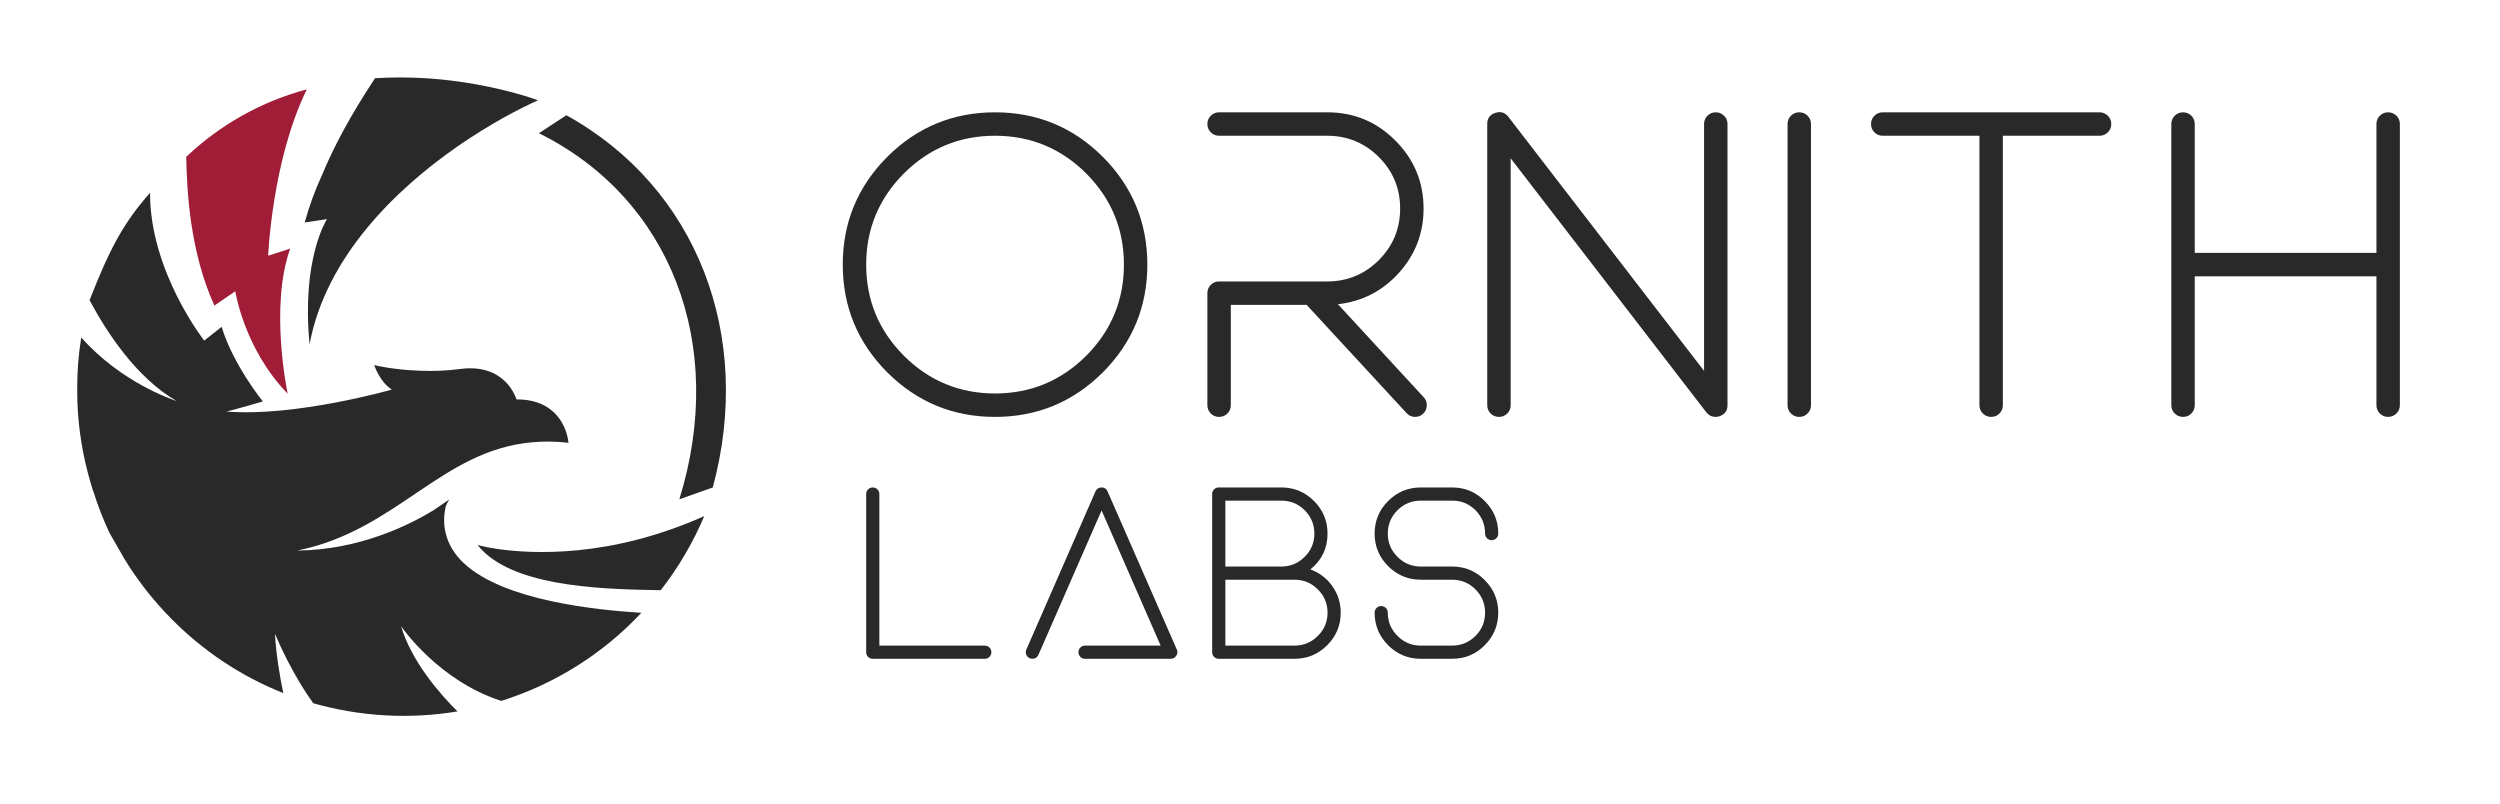
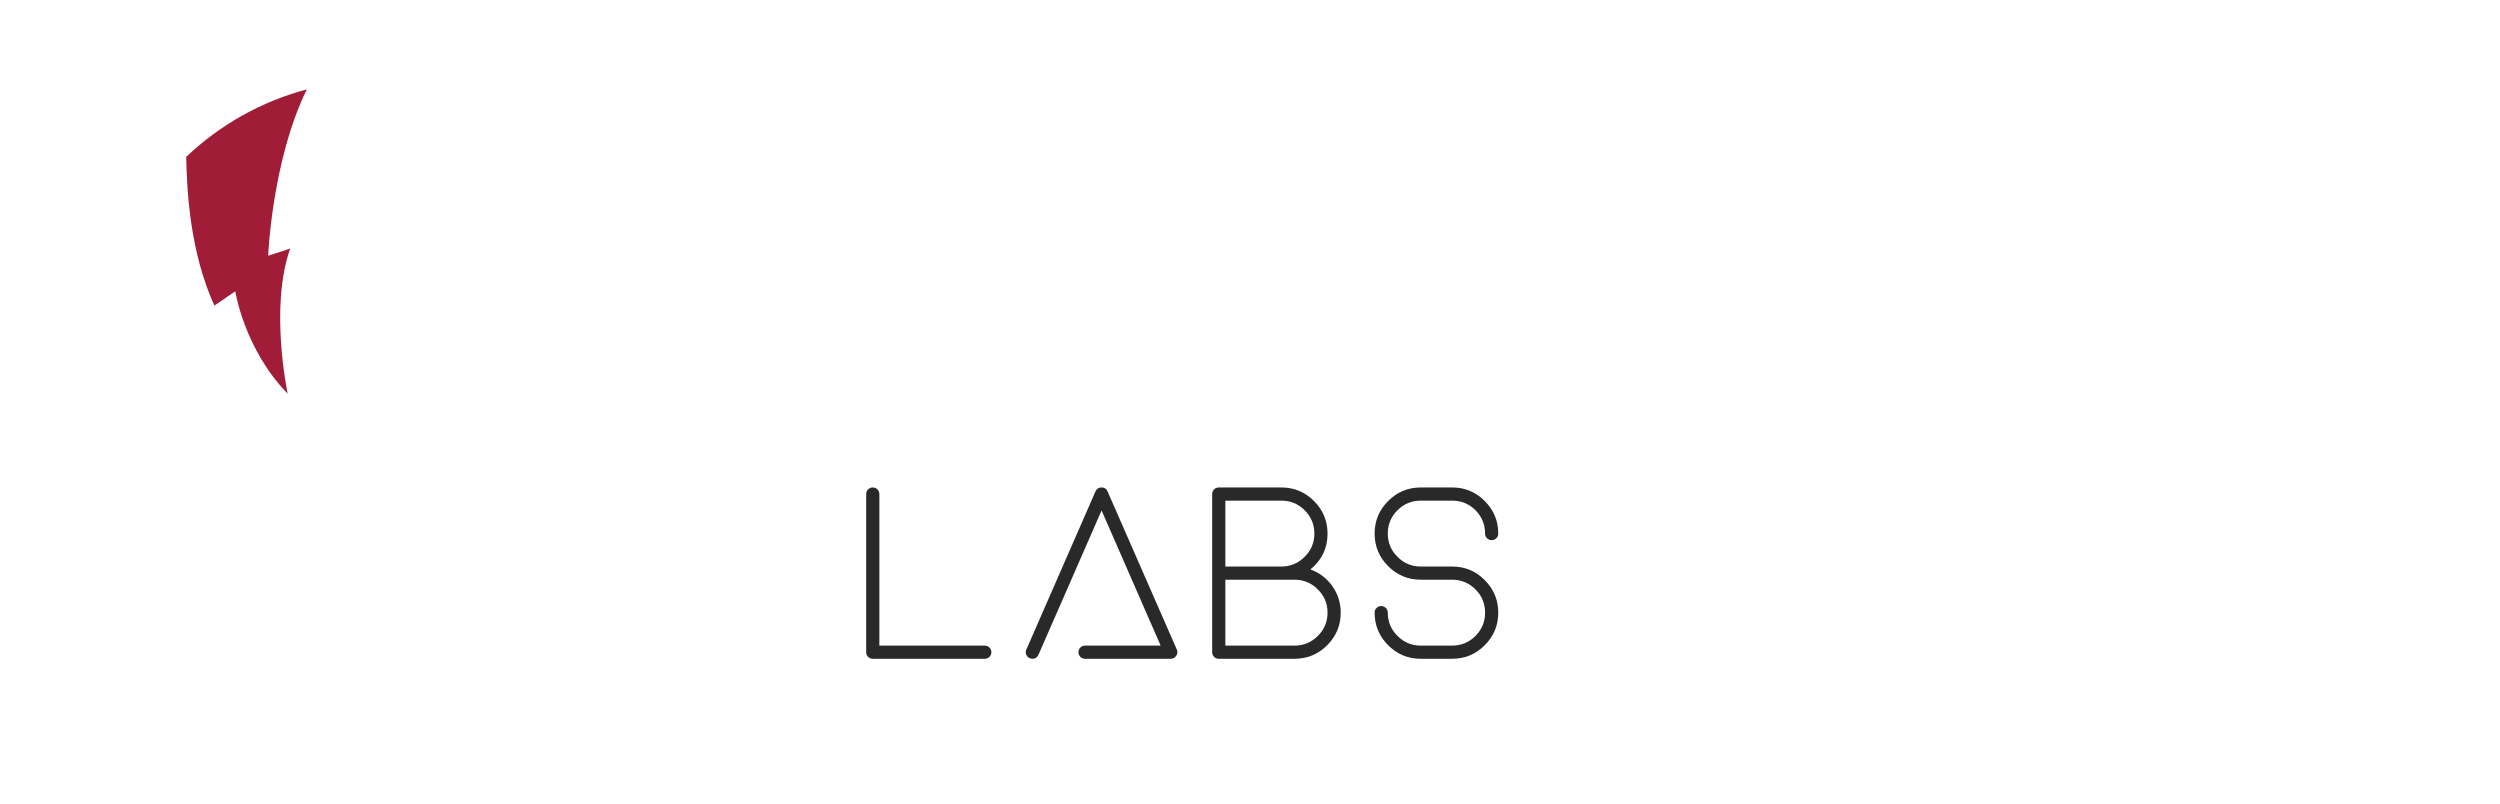
<svg xmlns="http://www.w3.org/2000/svg" width="230" height="74" viewBox="0 0 230 74" fill="none">
  <path d="M90.6 60.608C90.769 60.608 90.913 60.549 91.03 60.432C91.148 60.314 91.207 60.171 91.207 60.002C91.207 59.833 91.148 59.69 91.03 59.572C90.913 59.455 90.769 59.396 90.6 59.396H80.901V45.452C80.901 45.283 80.842 45.14 80.724 45.023C80.607 44.905 80.463 44.846 80.294 44.846C80.125 44.846 79.982 44.905 79.865 45.023C79.747 45.14 79.688 45.283 79.688 45.452V60.002C79.688 60.171 79.747 60.314 79.865 60.432C79.982 60.549 80.125 60.608 80.294 60.608H90.6ZM108.213 60.333C108.338 60.149 108.357 59.958 108.268 59.759L101.897 45.21C101.795 44.967 101.611 44.846 101.346 44.846C101.082 44.846 100.894 44.967 100.784 45.21L94.424 59.759C94.358 59.914 94.354 60.068 94.413 60.222C94.472 60.377 94.579 60.487 94.733 60.553C94.814 60.59 94.894 60.608 94.975 60.608C95.24 60.608 95.427 60.487 95.537 60.244L101.346 46.962L106.78 59.396H99.825C99.656 59.396 99.513 59.455 99.395 59.572C99.278 59.69 99.219 59.833 99.219 60.002C99.219 60.171 99.278 60.314 99.395 60.432C99.513 60.549 99.656 60.608 99.825 60.608H107.706C107.927 60.608 108.096 60.516 108.213 60.333ZM112.732 53.333H119.102C119.933 53.333 120.646 53.631 121.241 54.226C121.836 54.814 122.134 55.527 122.134 56.364C122.134 57.202 121.836 57.915 121.241 58.503C120.646 59.098 119.933 59.396 119.102 59.396H112.732V53.333ZM112.732 46.059H117.89C118.72 46.059 119.433 46.352 120.028 46.94C120.624 47.536 120.921 48.252 120.921 49.09C120.921 49.928 120.624 50.64 120.028 51.228C119.433 51.823 118.72 52.121 117.89 52.121H112.732V46.059ZM119.102 60.608C120.271 60.608 121.27 60.193 122.101 59.363C122.931 58.532 123.346 57.533 123.346 56.364C123.346 55.461 123.085 54.641 122.563 53.907C122.049 53.194 121.38 52.687 120.557 52.386C121.608 51.533 122.134 50.434 122.134 49.09C122.134 47.921 121.718 46.922 120.888 46.092C120.058 45.261 119.058 44.846 117.89 44.846H112.125C111.956 44.846 111.813 44.905 111.695 45.023C111.578 45.14 111.519 45.283 111.519 45.452V60.002C111.519 60.171 111.578 60.314 111.695 60.432C111.813 60.549 111.956 60.608 112.125 60.608H119.102ZM130.708 59.396C129.87 59.396 129.158 59.098 128.57 58.503C127.975 57.915 127.677 57.202 127.677 56.364C127.677 56.196 127.618 56.052 127.501 55.935C127.383 55.817 127.24 55.758 127.071 55.758C126.902 55.758 126.758 55.817 126.641 55.935C126.523 56.052 126.465 56.196 126.465 56.364C126.465 57.533 126.88 58.532 127.71 59.363C128.54 60.193 129.54 60.608 130.708 60.608H133.596C134.772 60.608 135.771 60.193 136.594 59.363C137.424 58.532 137.84 57.533 137.84 56.364C137.84 55.196 137.424 54.197 136.594 53.366C135.771 52.536 134.772 52.121 133.596 52.121H130.708C129.87 52.121 129.158 51.823 128.57 51.228C127.975 50.64 127.677 49.928 127.677 49.09C127.677 48.252 127.975 47.536 128.57 46.94C129.158 46.352 129.87 46.059 130.708 46.059H133.596C134.434 46.059 135.15 46.352 135.745 46.94C136.333 47.536 136.627 48.252 136.627 49.09C136.627 49.259 136.686 49.402 136.804 49.52C136.928 49.637 137.072 49.696 137.233 49.696C137.402 49.696 137.546 49.637 137.663 49.52C137.781 49.402 137.84 49.259 137.84 49.09C137.84 47.921 137.424 46.922 136.594 46.092C135.771 45.261 134.772 44.846 133.596 44.846H130.708C129.54 44.846 128.54 45.261 127.71 46.092C126.88 46.922 126.465 47.921 126.465 49.09C126.465 50.258 126.88 51.258 127.71 52.088C128.54 52.918 129.54 53.333 130.708 53.333H133.596C134.434 53.333 135.15 53.631 135.745 54.226C136.333 54.814 136.627 55.527 136.627 56.364C136.627 57.202 136.333 57.915 135.745 58.503C135.15 59.098 134.434 59.396 133.596 59.396H130.708Z" fill="#292929" />
-   <path d="M91.544 36.199C88.278 36.199 85.483 35.043 83.158 32.731C80.845 30.406 79.689 27.61 79.689 24.344C79.689 21.078 80.845 18.283 83.158 15.957C85.483 13.645 88.278 12.489 91.544 12.489C94.81 12.489 97.606 13.645 99.931 15.957C102.243 18.283 103.4 21.078 103.4 24.344C103.4 27.61 102.243 30.406 99.931 32.731C97.606 35.043 94.81 36.199 91.544 36.199ZM91.544 10.333C87.678 10.333 84.373 11.698 81.629 14.429C78.899 17.172 77.534 20.477 77.534 24.344C77.534 28.211 78.899 31.516 81.629 34.259C84.373 36.99 87.678 38.355 91.544 38.355C95.411 38.355 98.716 36.99 101.46 34.259C104.19 31.516 105.555 28.211 105.555 24.344C105.555 20.477 104.19 17.172 101.46 14.429C98.716 11.698 95.411 10.333 91.544 10.333ZM112.157 38.355C112.458 38.355 112.712 38.25 112.921 38.041C113.13 37.832 113.235 37.578 113.235 37.277V28.048H120.211L129.401 38.002C129.61 38.237 129.871 38.355 130.185 38.355C130.472 38.355 130.72 38.257 130.93 38.061C131.139 37.865 131.25 37.617 131.263 37.316C131.276 37.016 131.184 36.761 130.988 36.552L123.091 27.989C125.312 27.741 127.18 26.78 128.696 25.108C130.211 23.423 130.969 21.451 130.969 19.191C130.969 16.748 130.1 14.657 128.363 12.92C126.638 11.196 124.554 10.333 122.112 10.333H112.157C111.857 10.333 111.602 10.438 111.393 10.647C111.184 10.856 111.079 11.111 111.079 11.411C111.079 11.712 111.184 11.966 111.393 12.175C111.602 12.384 111.857 12.489 112.157 12.489H122.112C123.954 12.489 125.534 13.142 126.854 14.448C128.16 15.755 128.813 17.335 128.813 19.191C128.813 21.032 128.16 22.613 126.854 23.933C125.534 25.239 123.954 25.892 122.112 25.892H112.157C111.857 25.892 111.602 25.997 111.393 26.206C111.184 26.415 111.079 26.669 111.079 26.97V37.277C111.079 37.578 111.184 37.832 111.393 38.041C111.602 38.25 111.857 38.355 112.157 38.355ZM137.904 38.355C138.204 38.355 138.459 38.25 138.668 38.041C138.877 37.832 138.982 37.578 138.982 37.277V14.566L156.99 37.943C157.212 38.218 157.499 38.355 157.852 38.355C157.97 38.355 158.081 38.335 158.185 38.296C158.681 38.126 158.93 37.786 158.93 37.277V11.411C158.93 11.111 158.825 10.856 158.616 10.647C158.394 10.438 158.139 10.333 157.852 10.333C157.551 10.333 157.297 10.438 157.088 10.647C156.879 10.856 156.774 11.111 156.774 11.411V34.122L138.766 10.745C138.453 10.34 138.048 10.222 137.551 10.392C137.068 10.549 136.826 10.889 136.826 11.411V37.277C136.826 37.578 136.931 37.832 137.14 38.041C137.349 38.25 137.603 38.355 137.904 38.355ZM165.532 38.355C165.832 38.355 166.087 38.25 166.296 38.041C166.505 37.832 166.61 37.578 166.61 37.277V11.411C166.61 11.111 166.505 10.856 166.296 10.647C166.087 10.438 165.832 10.333 165.532 10.333C165.231 10.333 164.977 10.438 164.768 10.647C164.559 10.856 164.454 11.111 164.454 11.411V37.277C164.454 37.578 164.559 37.832 164.768 38.041C164.977 38.25 165.231 38.355 165.532 38.355ZM182.108 12.489V37.277C182.108 37.578 182.212 37.832 182.421 38.041C182.63 38.25 182.885 38.355 183.186 38.355C183.486 38.355 183.741 38.25 183.95 38.041C184.159 37.832 184.263 37.578 184.263 37.277V12.489H193.16C193.447 12.489 193.702 12.384 193.924 12.175C194.133 11.966 194.237 11.712 194.237 11.411C194.237 11.111 194.133 10.856 193.924 10.647C193.702 10.438 193.447 10.333 193.16 10.333H173.212C172.911 10.333 172.656 10.438 172.447 10.647C172.238 10.856 172.134 11.111 172.134 11.411C172.134 11.712 172.238 11.966 172.447 12.175C172.656 12.384 172.911 12.489 173.212 12.489H182.108ZM200.839 38.355C201.14 38.355 201.395 38.25 201.604 38.041C201.813 37.832 201.917 37.578 201.917 37.277V25.422H218.632V37.277C218.632 37.578 218.737 37.832 218.946 38.041C219.155 38.25 219.409 38.355 219.71 38.355C219.997 38.355 220.252 38.25 220.474 38.041C220.683 37.832 220.788 37.578 220.788 37.277V11.411C220.788 11.111 220.683 10.856 220.474 10.647C220.252 10.438 219.997 10.333 219.71 10.333C219.409 10.333 219.155 10.438 218.946 10.647C218.737 10.856 218.632 11.111 218.632 11.411V23.266H201.917V11.411C201.917 11.111 201.813 10.856 201.604 10.647C201.395 10.438 201.14 10.333 200.839 10.333C200.539 10.333 200.284 10.438 200.075 10.647C199.866 10.856 199.762 11.111 199.762 11.411V37.277C199.762 37.578 199.866 37.832 200.075 38.041C200.284 38.25 200.539 38.355 200.839 38.355Z" fill="#292929" />
  <path d="M26.701 22.871C24.767 28.25 26.466 36.218 26.466 36.218C22.475 32.129 21.644 26.799 21.644 26.799L19.723 28.113C17.491 23.193 17.194 17.691 17.133 14.431C20.253 11.465 24.069 9.33 28.229 8.221C25.026 14.74 24.672 23.526 24.672 23.526L26.701 22.871Z" fill="#A01C37" />
-   <path d="M64.791 47.481C63.761 49.919 62.416 52.211 60.788 54.298C55.938 54.211 48.222 54.087 44.666 50.912C44.4 50.677 44.155 50.42 43.934 50.143C44.507 50.29 45.087 50.406 45.672 50.49C48.842 50.964 56.078 51.373 64.791 47.481Z" fill="#292929" />
-   <path d="M59.005 56.379C55.478 60.146 51.039 62.937 46.116 64.484C40.379 62.638 36.995 57.767 36.896 57.594C37.837 60.828 40.477 63.853 42.089 65.451C37.676 66.183 33.156 65.929 28.853 64.707H28.829C28.395 64.113 27.998 63.505 27.639 62.91C26.752 61.434 25.969 59.898 25.296 58.313C25.395 60.159 25.754 62.328 26.065 63.766C22.177 62.218 18.655 59.875 15.725 56.887C14.27 55.413 12.971 53.794 11.846 52.055C11.709 51.843 11.585 51.633 11.449 51.422L10.076 49.03C9.499 47.806 9.007 46.543 8.602 45.251C8.552 45.149 8.514 45.041 8.49 44.929C8.399 44.644 8.329 44.38 8.267 44.172C8.155 43.776 8.093 43.541 8.093 43.541C7.429 41.03 7.096 38.443 7.102 35.845C7.093 34.239 7.217 32.634 7.474 31.048C11.154 35.188 15.801 36.737 16.258 36.898C12.466 34.73 9.69 30.342 8.24 27.616C10.038 23.018 11.326 20.527 13.805 17.738C13.78 24.968 18.787 31.334 18.787 31.334L20.389 30.069C21.442 33.552 24.181 36.932 24.181 36.932C22.285 37.502 20.847 37.862 20.847 37.862C27.192 38.37 36.053 35.842 36.053 35.842C34.95 35.148 34.454 33.674 34.43 33.587C34.492 33.611 36.239 34.032 38.68 34.106C39.905 34.161 41.133 34.107 42.349 33.945C46.575 33.388 47.516 36.746 47.516 36.746C48.991 36.734 50.008 37.155 50.714 37.725C52.188 38.903 52.3 40.737 52.3 40.737C51.156 40.601 50.001 40.589 48.855 40.7C40.601 41.493 36.501 48.752 27.465 50.626C27.428 50.639 27.391 50.639 27.354 50.651H27.403C33.091 50.577 37.64 48.309 39.858 46.958C40.354 46.611 40.849 46.277 41.333 45.951C41.211 46.15 41.103 46.357 41.01 46.571C40.812 47.475 40.812 48.281 40.998 49.024C41.246 50.115 41.841 51.032 42.684 51.825C46.399 55.288 54.9 56.119 59.005 56.379Z" fill="#292929" />
-   <path d="M49.487 9.237C47.764 9.992 45.038 11.433 42.101 13.462C36.427 17.404 29.981 23.624 28.481 31.672C27.713 23.79 30.079 20.159 30.079 20.159L28.035 20.469C28.438 18.986 28.964 17.539 29.609 16.144C30.687 13.516 32.286 10.542 34.504 7.196C36.52 7.075 38.542 7.113 40.551 7.308C45.186 7.765 48.595 8.906 49.336 9.167L49.487 9.237Z" fill="#292929" />
-   <path d="M52.104 10.601L49.579 12.257C61.642 18.226 66.928 31.635 62.5 45.936L65.576 44.843C69.357 30.873 64.122 17.245 52.104 10.601Z" fill="#292929" />
</svg>